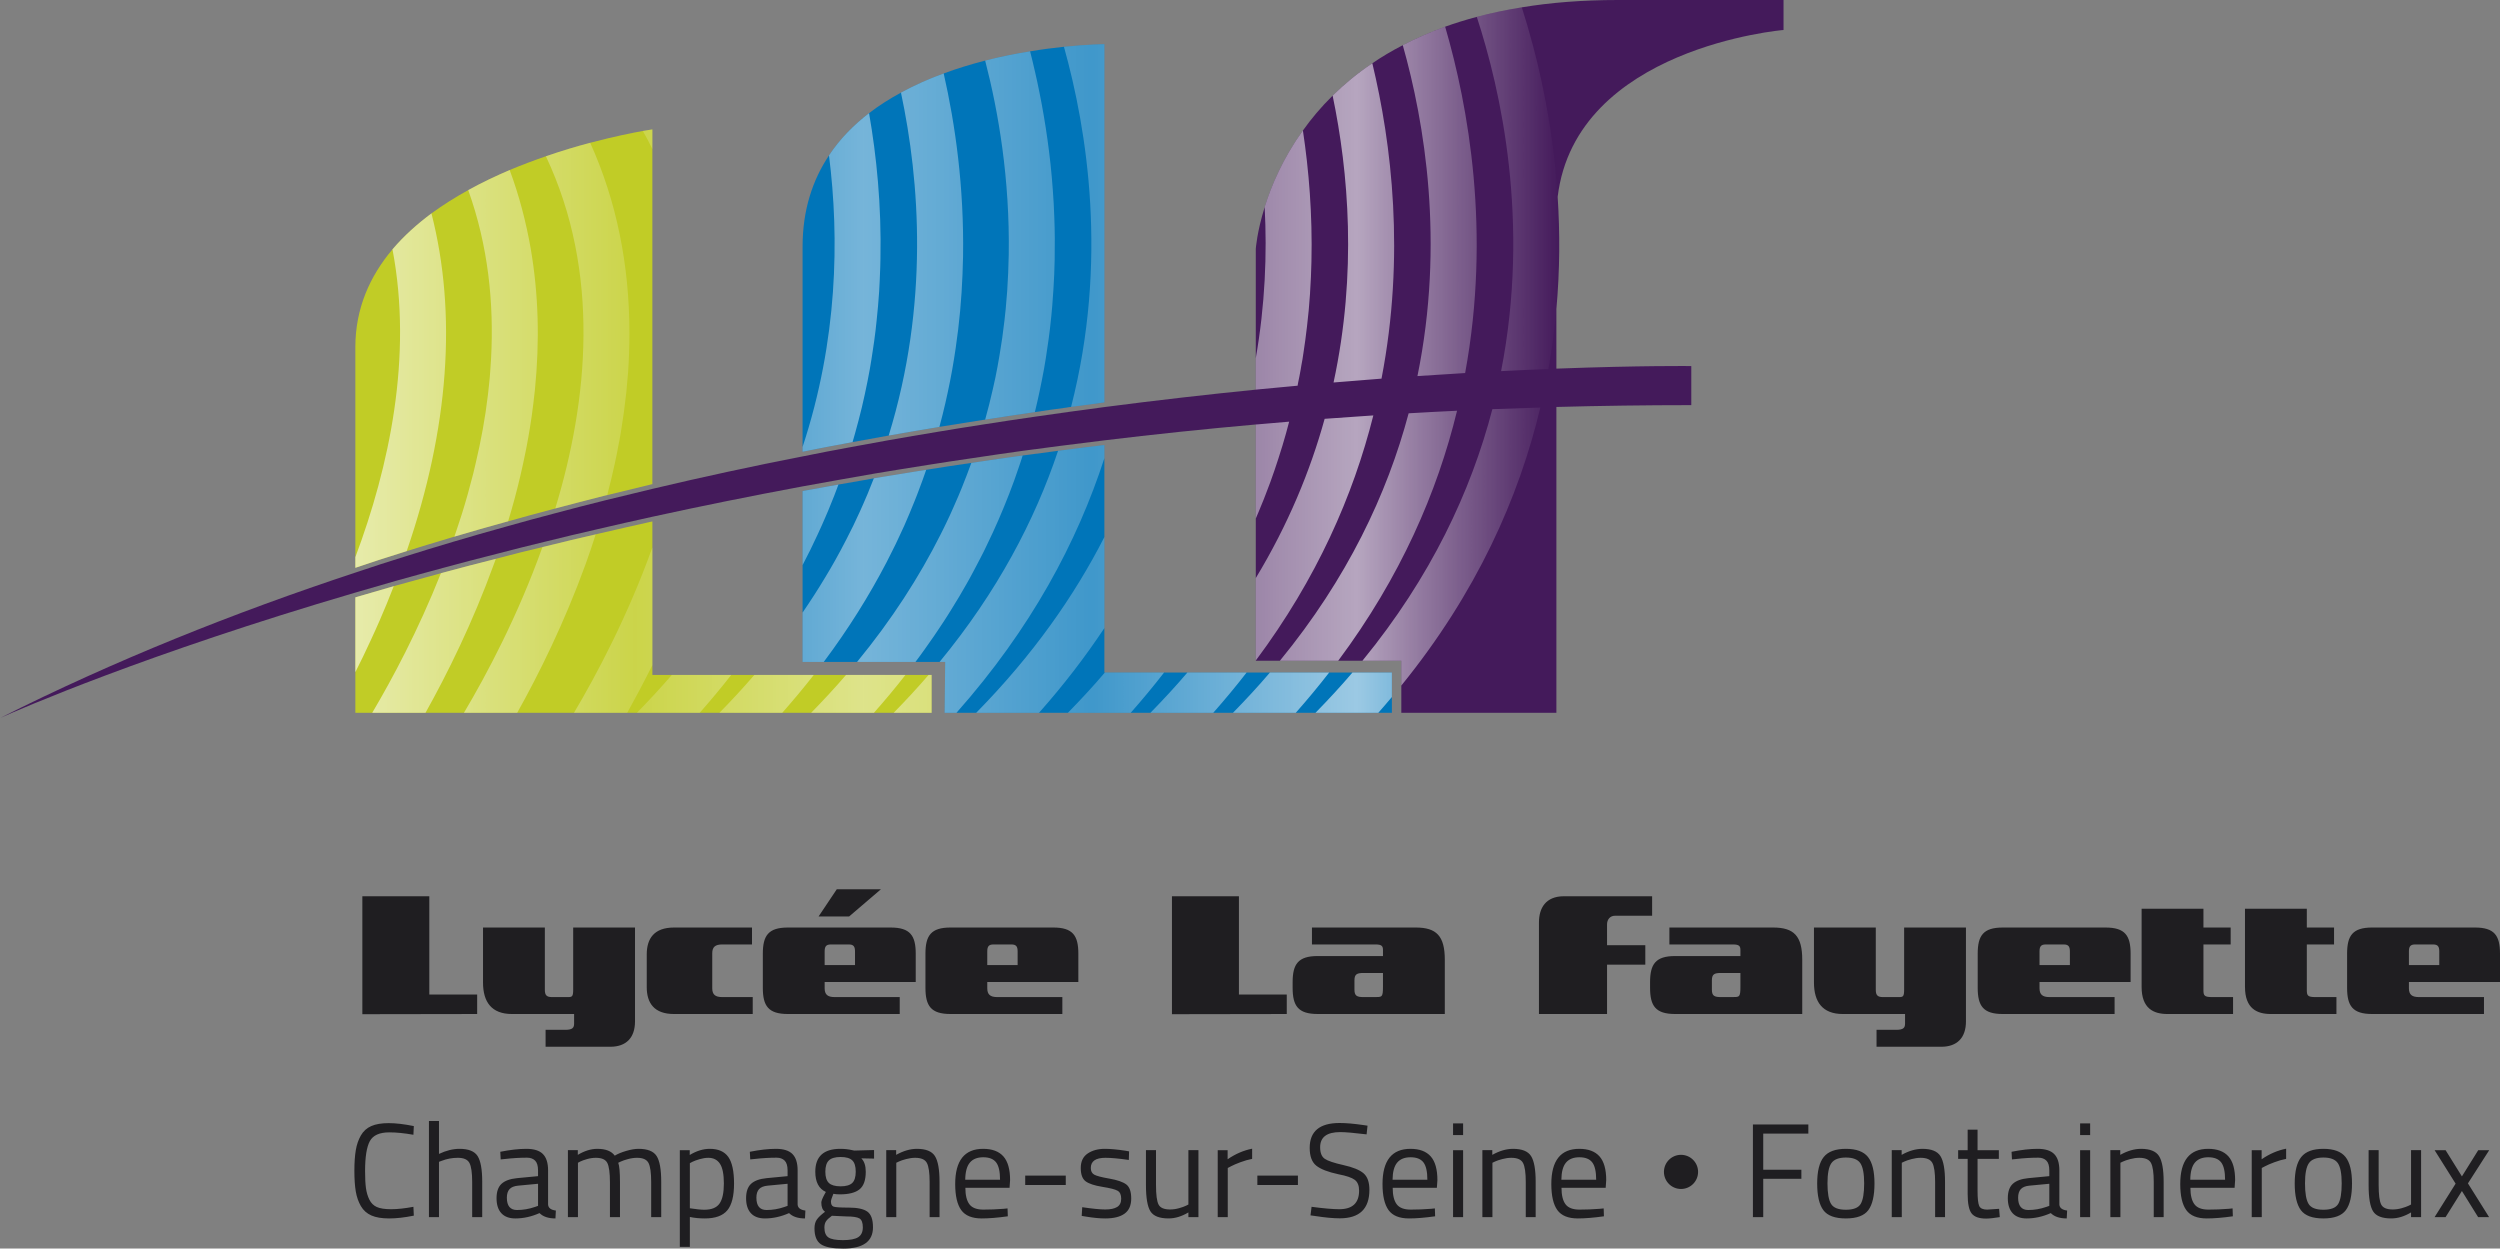
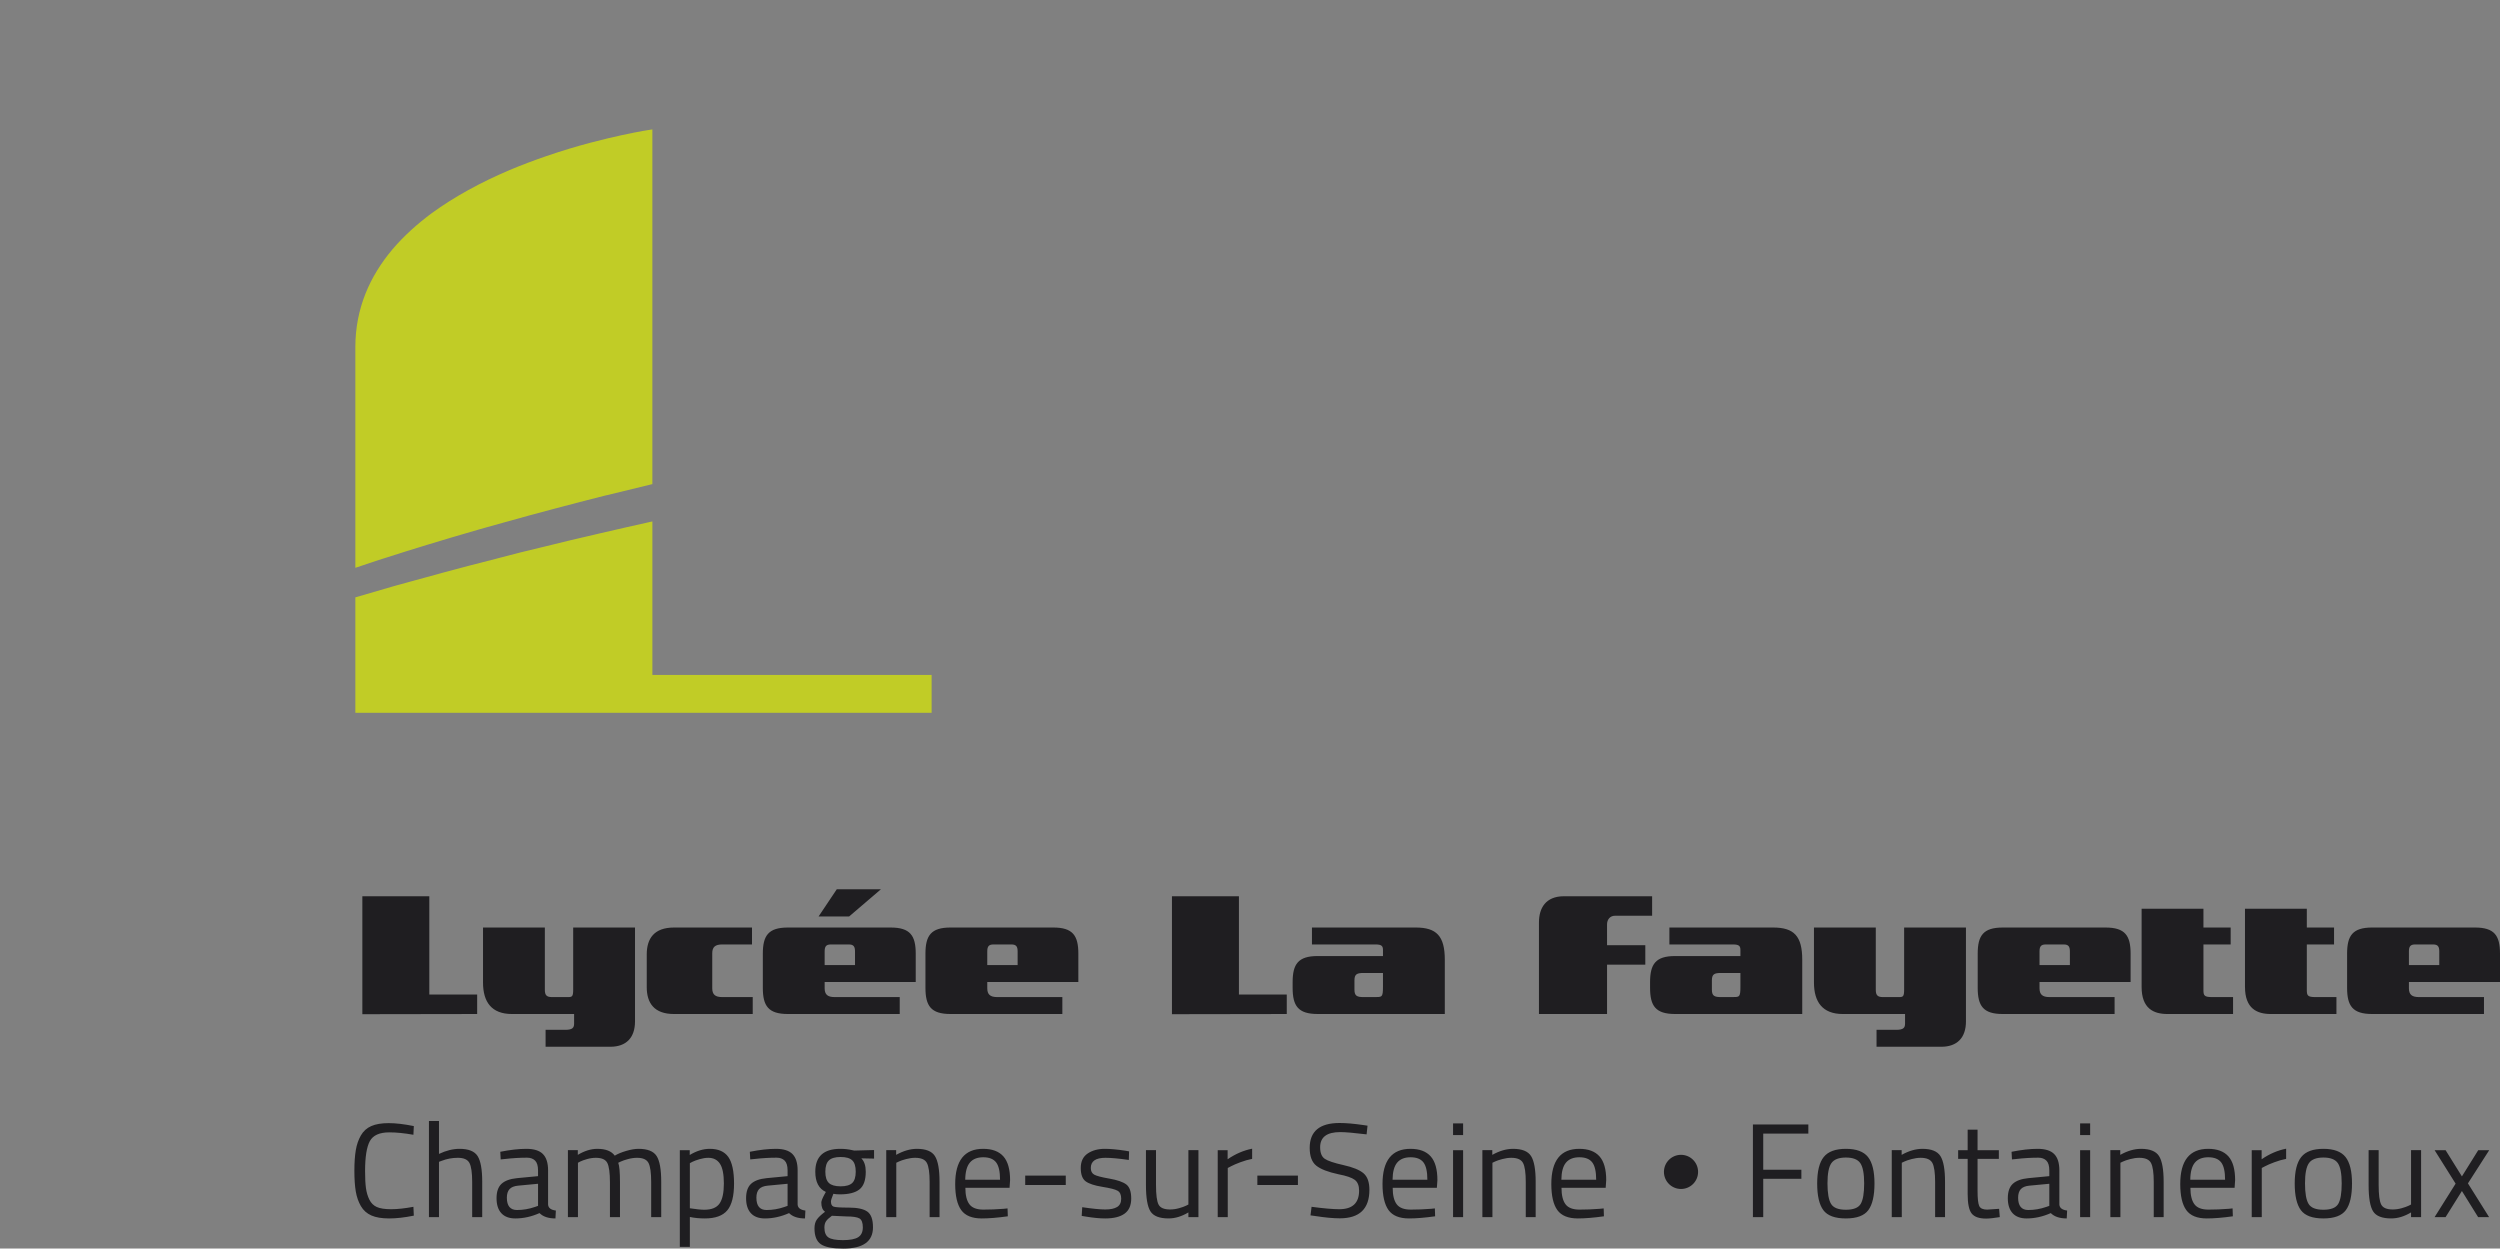
<svg xmlns="http://www.w3.org/2000/svg" version="1.1" id="Calque_1" x="0px" y="0px" width="600px" height="299.656px" viewBox="0 0 600 299.656" style="enable-background:new 0 0 600 299.656;" xml:space="preserve">
  <rect x="0" y="0" width="600" height="299.656" fill="#808080" stroke="none" />
-   <path style="fill:#441A5B;" d="M428.048,7.197V0h-39.748  c-8.495,0-16.154,0.616-23.065,1.761c-3.83,0.616-7.417,1.387-10.806,2.289  c-2.663,0.704-5.194,1.497-7.593,2.355c-3.675,1.343-7.065,2.817-10.168,4.446  c-2.619,1.342-5.062,2.795-7.307,4.336c-3.631,2.443-6.779,5.062-9.53,7.769  c-2.795,2.751-5.15,5.568-7.131,8.363c-4.798,6.669-7.571,13.227-9.178,18.377  v0.022c-1.871,5.986-2.135,10.014-2.135,10.014v33.784  c-11.489,1.144-23.637,2.531-36.336,4.182c-2.729,0.374-5.502,0.726-8.297,1.122  c-2.861,0.396-5.744,0.792-8.671,1.232c-3.94,0.572-7.945,1.167-11.973,1.805  c-3.609,0.55-7.263,1.144-10.96,1.761c-4.028,0.66-8.099,1.365-12.215,2.091  c-2.861,0.506-5.766,1.034-8.671,1.585c-3.852,0.704-7.747,1.453-11.643,2.245  c-11.863,2.311-23.902,4.908-36.05,7.791c-3.719,0.88-7.439,1.783-11.158,2.707  c-4.16,1.034-8.341,2.113-12.523,3.235c-3.763,0.99-7.527,2.003-11.312,3.081  c-4.314,1.188-8.649,2.443-12.963,3.719c-3.807,1.144-7.637,2.289-11.445,3.499  c-3.962,1.233-7.923,2.509-11.885,3.852c-29.117,9.618-57.905,21.128-85.284,34.906  c4.798-2.135,34.972-15.34,85.284-30.108c3.147-0.924,6.404-1.871,9.728-2.817  c3.675-1.012,7.439-2.069,11.312-3.103c4.248-1.144,8.627-2.311,13.117-3.433  c3.653-0.968,7.395-1.893,11.202-2.817c4.16-1.034,8.385-2.047,12.721-3.037  c4.314-1.012,8.715-2.003,13.205-2.993c11.466-2.509,23.505-4.952,36.05-7.285  c2.993-0.55,6.008-1.1,9.046-1.629c2.817-0.506,5.656-0.99,8.517-1.497  c4.116-0.682,8.275-1.365,12.501-2.025c3.565-0.572,7.197-1.122,10.85-1.651  c4.05-0.616,8.143-1.21,12.281-1.783c2.817-0.374,5.656-0.748,8.517-1.122  c3.543-0.462,7.131-0.902,10.718-1.343c11.797-1.43,23.923-2.707,36.336-3.807  v56.694h34.928v12.501h37.217c0,0,0-37.063,0-73.399  c10.63-0.286,21.415-0.44,32.375-0.44v-9.376c0,0-11.907-0.154-32.375,0.616  V74.169c0.858-9.442,0.858-18.465,0.308-26.917v-0.022  C378.198,11.356,428.048,7.197,428.048,7.197z" />
-   <path style="fill:#0075B9;" d="M265.051,161.412v-54.604c-3.543,0.418-7.087,0.858-10.586,1.32  l-0.528,0.066l-7.967,1.056c-0.176,0.022-0.352,0.044-0.528,0.066  c-3.962,0.55-7.879,1.1-11.731,1.695c-0.198,0.022-0.396,0.066-0.594,0.088  c-3.477,0.506-6.889,1.012-10.256,1.563c-0.198,0.022-0.374,0.066-0.572,0.088  c-4.028,0.638-8.011,1.277-11.929,1.937l-0.638,0.11l-2.905,0.528l-4.952,0.858  c-0.22,0.044-0.418,0.066-0.638,0.11c-2.817,0.506-5.634,1.012-8.407,1.519  c-0.066,0.022-0.132,0.022-0.198,0.044v29.162c0,7.439,0,11.841,0,11.841h34.224  l-0.132,12.215h107.336v-9.662H265.051z M204.615,106.104  c2.729-0.506,5.436-0.99,8.121-1.475c0.176-0.022,0.374-0.066,0.55-0.088  c3.94-0.704,7.835-1.365,11.687-2.003c0.154-0.022,0.33-0.044,0.484-0.088  c3.543-0.572,7.021-1.144,10.476-1.673c0.176-0.022,0.308-0.044,0.484-0.066  h0.022c3.852-0.616,7.725-1.188,11.489-1.739  c0.154-0.022,0.286-0.044,0.44-0.066c2.487-0.396,4.952-0.726,7.395-1.056  l0.836-0.132c0.154-0.022,0.308-0.044,0.462-0.066  c1.519-0.198,3.037-0.396,4.534-0.594l3.301-0.462  c0.044,0,0.11-0.022,0.154-0.022V10.608c0,0-3.829,0.022-9.706,0.616  c-2.399,0.264-5.15,0.594-8.121,1.1c-3.367,0.528-7.021,1.254-10.784,2.223  c-3.279,0.836-6.625,1.849-9.948,3.081c-3.499,1.277-6.955,2.795-10.256,4.6  c-2.685,1.453-5.26,3.081-7.659,4.93c-3.719,2.861-7.021,6.206-9.618,10.146  c-3.94,5.898-6.338,13.095-6.338,21.877v49.234  c3.829-0.77,7.659-1.519,11.444-2.201  C204.241,106.17,204.439,106.148,204.615,106.104z" />
  <path style="fill:#C1CC26;" d="M156.57,161.984V125.142c-4.402,0.99-8.738,1.959-12.963,2.949  c-0.22,0.044-0.418,0.088-0.638,0.154c-4.116,0.946-8.099,1.893-12.061,2.883  c-0.242,0.066-0.484,0.11-0.726,0.176c-3.565,0.836-7.065,1.717-10.454,2.619  c-0.242,0.066-0.484,0.132-0.726,0.198c-4.248,1.057-8.363,2.157-12.391,3.235  c-0.264,0.066-0.528,0.132-0.792,0.22c-2.553,0.682-5.04,1.365-7.483,2.047  l-3.037,0.836c-0.264,0.066-0.528,0.154-0.792,0.22  c-3.037,0.88-6.03,1.739-8.914,2.597c-0.11,0.022-0.198,0.066-0.308,0.088  v17.959c0,6.14,0,9.75,0,9.75h138.303v-9.09H156.57z M97.609,132.272  c3.235-1.012,6.515-2.003,9.75-2.971l0.946-0.286  c0.242-0.066,0.506-0.154,0.748-0.22c4.072-1.21,8.143-2.377,12.237-3.499  c0.22-0.066,0.44-0.132,0.66-0.176c3.565-1.012,7.109-1.981,10.652-2.905  c0.22-0.066,0.44-0.11,0.66-0.176c3.962-1.056,7.945-2.091,11.885-3.081  c0.198-0.044,0.374-0.088,0.572-0.132h0.022  c3.521-0.88,7.043-1.739,10.564-2.575c0.088-0.022,0.176-0.044,0.264-0.066  V31.054c0,0-0.814,0.11-2.289,0.374c-2.553,0.462-7.065,1.365-12.633,2.839  c-3.257,0.858-6.845,1.937-10.63,3.235c-2.817,0.968-5.744,2.069-8.693,3.301  c-3.323,1.43-6.691,3.015-9.948,4.82c-3.059,1.695-6.03,3.543-8.826,5.59  c-3.455,2.575-6.647,5.436-9.354,8.627C88.783,66.268,85.284,73.993,85.284,83.303  v52.975c3.653-1.255,7.439-2.487,11.555-3.763  C97.102,132.426,97.345,132.36,97.609,132.272z" />
  <linearGradient id="SVGID_1_" gradientUnits="userSpaceOnUse" x1="85.284" y1="86.417" x2="374.221" y2="86.417">
    <stop offset="0" style="stop-color:#FFFFFF" />
    <stop offset="0.232" style="stop-color:#FFFFFF;stop-opacity:0.268" />
    <stop offset="0.422" style="stop-color:#FFFFFF;stop-opacity:0.756" />
    <stop offset="0.612" style="stop-color:#FFFFFF;stop-opacity:0.409" />
    <stop offset="0.832" style="stop-color:#FFFFFF" />
    <stop offset="1" style="stop-color:#FFFFFF;stop-opacity:0" />
  </linearGradient>
-   <path style="opacity:0.61;fill:url(#SVGID_1_);" d="M97.609,132.272  c10.146-29.47,12.105-56.959,5.942-81.058c-3.455,2.575-6.647,5.436-9.354,8.628  c4.908,25.794-0.792,52.183-8.913,73.883v2.553  c3.654-1.255,7.439-2.487,11.555-3.764  C97.102,132.426,97.345,132.36,97.609,132.272z M94.505,140.68  c-3.037,0.88-6.03,1.739-8.914,2.597c-0.11,0.022-0.198,0.066-0.308,0.088  v17.959c1.232-2.421,2.465-4.974,3.697-7.659  c0.726-1.541,1.431-3.125,2.135-4.732  C92.283,146.27,93.405,143.519,94.505,140.68z M119.001,134.121  c-4.248,1.056-8.363,2.157-12.391,3.235c-0.264,0.066-0.528,0.132-0.792,0.22  c-5.458,13.777-11.709,25.42-16.485,33.497h12.787  c5.194-9.288,11.313-21.591,16.44-35.742  C118.715,134.935,118.869,134.517,119.001,134.121z M121.95,125.12  c1.1-3.631,2.069-7.219,2.905-10.784c0.242-0.99,0.462-1.959,0.66-2.927  c0.22-0.99,0.418-1.981,0.616-2.949c0.11-0.506,0.198-0.968,0.286-1.453  c0.154-0.726,0.286-1.431,0.396-2.157c0.132-0.748,0.264-1.497,0.374-2.223  c0.154-0.968,0.308-1.937,0.44-2.883c0.132-0.968,0.264-1.915,0.374-2.883  c0.132-0.946,0.22-1.893,0.33-2.861c0.022-0.132,0.044-0.242,0.044-0.374  c1.188-11.819,0.858-23.153-0.99-33.871c0-0.022,0-0.022,0-0.022  c-0.572-3.279-1.277-6.493-2.113-9.64c-0.836-3.169-1.827-6.251-2.949-9.288  c-3.323,1.431-6.691,3.015-9.948,4.82c4.776,13.315,6.206,27.071,5.48,40.496  c-0.044,0.99-0.11,1.981-0.198,2.949c-0.066,1.145-0.176,2.289-0.308,3.433  c-0.066,0.748-0.154,1.497-0.242,2.245c-0.66,5.59-1.673,11.092-2.949,16.462  c-0.176,0.814-0.374,1.629-0.572,2.421c-0.836,3.301-1.739,6.537-2.729,9.706  c-0.286,0.88-0.572,1.761-0.858,2.619c-0.308,0.946-0.616,1.893-0.946,2.839  c4.072-1.21,8.143-2.377,12.237-3.499  C121.51,125.23,121.73,125.164,121.95,125.12z M133.263,122.038  c3.962-1.057,7.945-2.091,11.885-3.081c0.198-0.044,0.374-0.088,0.572-0.132  h0.022c0.352-1.32,0.682-2.663,0.99-3.984  c0.198-0.836,0.396-1.673,0.572-2.509c0.22-0.88,0.396-1.739,0.572-2.619  c0.154-0.726,0.308-1.43,0.418-2.157c0.264-1.255,0.506-2.509,0.704-3.764  c0.264-1.607,0.506-3.213,0.726-4.798c0.22-1.629,0.418-3.235,0.594-4.842  c0.154-1.497,0.286-2.993,0.396-4.468c0.022-0.176,0.022-0.352,0.044-0.528  c0.088-1.453,0.176-2.905,0.22-4.336v-0.176  c0.066-1.563,0.088-3.103,0.088-4.644c0-16.462-3.125-31.825-9.42-45.734  c-3.257,0.858-6.845,1.937-10.63,3.235  C144.201,65.476,141.142,96.112,133.263,122.038z M142.969,128.245  c-4.116,0.947-8.099,1.893-12.061,2.883c-0.242,0.066-0.484,0.11-0.726,0.176  c-5.898,16.507-13.337,30.504-18.839,39.77h12.787  c5.194-9.288,11.313-21.591,16.44-35.742  C141.428,132.955,142.22,130.6,142.969,128.245z M156.57,131.392  c-5.92,16.485-13.337,30.438-18.817,39.682h12.787  c1.893-3.411,3.94-7.263,6.03-11.445V131.392z M156.57,31.054  c0,0-0.814,0.11-2.289,0.374c0.814,1.431,1.585,2.883,2.289,4.336V31.054z   M212.758,134.979c0.484-0.924,0.946-1.849,1.409-2.795  c0.506-0.968,0.968-1.959,1.431-2.949c0.506-1.034,0.968-2.069,1.43-3.081  c0.418-0.946,0.814-1.893,1.211-2.817c0.418-0.99,0.836-1.981,1.21-2.949  c0.396-0.99,0.792-1.959,1.145-2.949c0.594-1.563,1.166-3.125,1.695-4.688  c-4.028,0.638-8.011,1.277-11.929,1.937l-0.638,0.11  c-0.044,0.11-0.088,0.22-0.132,0.33c-0.462,1.188-0.946,2.377-1.431,3.565  c-0.066,0.132-0.11,0.264-0.176,0.396c-0.528,1.232-1.056,2.487-1.629,3.719  c-0.506,1.1-1.012,2.201-1.541,3.301c-0.55,1.144-1.122,2.267-1.717,3.411  c-0.836,1.629-1.717,3.279-2.641,4.93c-0.77,1.387-1.585,2.773-2.443,4.182  c-1.673,2.795-3.477,5.59-5.392,8.385c0,7.439,0,11.841,0,11.841h5.084  C203.647,150.914,208.621,142.925,212.758,134.979z M181.044,161.984  c-2.619,3.037-5.414,6.074-8.385,9.09h15.076  c2.663-3.015,5.194-6.052,7.571-9.09H181.044z M224.973,102.539  c0.154-0.022,0.33-0.044,0.484-0.088c0.264-0.946,0.506-1.915,0.748-2.861  c0.242-0.946,0.462-1.893,0.682-2.839c0.814-3.565,1.519-7.065,2.069-10.542  c0.154-0.858,0.286-1.717,0.396-2.575c0.902-6.074,1.43-12.017,1.651-17.761  c0.066-1.453,0.11-2.883,0.132-4.314c0.264-16.683-1.871-31.692-4.644-43.929  c-3.499,1.276-6.955,2.795-10.256,4.6c4.512,21.238,6.779,50.73-2.949,82.313  C217.226,103.837,221.122,103.177,224.973,102.539z M203.052,161.984  c-2.619,3.037-5.414,6.074-8.385,9.09h15.076  c2.663-3.015,5.194-6.052,7.571-9.09H203.052z M228.407,146.138  c1.232-1.981,2.421-3.94,3.521-5.92c0.594-1.034,1.167-2.069,1.717-3.125  c0.55-1.034,1.1-2.069,1.629-3.103c0.55-1.034,1.056-2.069,1.541-3.103  c0.506-1.034,0.99-2.069,1.475-3.103c0.484-1.034,0.946-2.069,1.387-3.103  c0.44-1.034,0.88-2.047,1.298-3.081c0.418-1.034,0.836-2.069,1.232-3.081  c0.814-2.069,1.541-4.116,2.223-6.14c0.352-1.034,0.704-2.047,1.012-3.059  c-3.962,0.55-7.879,1.1-11.731,1.695c-0.198,0.022-0.396,0.066-0.594,0.088  c-0.044,0.132-0.11,0.286-0.154,0.418c-0.308,0.836-0.616,1.695-0.946,2.531  c-0.374,0.99-0.77,1.981-1.166,2.971c-0.264,0.682-0.55,1.342-0.836,2.025  c-0.418,1.012-0.88,2.047-1.342,3.059c-0.44,1.012-0.902,2.025-1.409,3.059  c-0.484,1.012-0.968,2.047-1.497,3.059c-5.128,10.212-11.731,20.49-20.072,30.636  h14.02c0.77-1.034,1.541-2.069,2.267-3.103  c0.748-1.034,1.475-2.069,2.179-3.103c0.44-0.638,0.88-1.277,1.298-1.937  c0.33-0.462,0.638-0.924,0.924-1.387  C227.086,148.273,227.746,147.216,228.407,146.138z M241.37,74.125  c-0.088,0.902-0.176,1.805-0.286,2.685c-0.308,2.817-0.726,5.678-1.211,8.539  c-0.286,1.739-0.616,3.455-0.968,5.216c-0.198,0.924-0.396,1.871-0.616,2.795  c-0.55,2.443-1.167,4.886-1.849,7.351c3.852-0.616,7.725-1.189,11.489-1.739  c0.154-0.022,0.286-0.044,0.44-0.066c0.22-0.88,0.418-1.739,0.616-2.619  c0.198-0.88,0.396-1.761,0.572-2.619c0.198-0.858,0.374-1.739,0.528-2.597  c0.352-1.739,0.66-3.455,0.924-5.172c0.242-1.497,0.462-2.993,0.66-4.49  c0.132-0.858,0.242-1.717,0.33-2.597c0.11-1.012,0.22-2.047,0.33-3.059  c0.088-0.814,0.154-1.651,0.22-2.465c0.198-2.487,0.352-4.93,0.462-7.351  v-0.022c0.044-1.211,0.088-2.421,0.11-3.609  c0.066-3.477,0.044-6.889-0.088-10.212c-0.066-2.179-0.198-4.314-0.352-6.427  c0,0,0,0,0-0.022c-0.154-2.113-0.33-4.182-0.55-6.206  c-0.44-4.072-0.99-7.989-1.629-11.709c-0.308-1.849-0.66-3.675-1.012-5.436  c-0.352-1.761-0.704-3.477-1.1-5.128c-0.374-1.673-0.77-3.279-1.166-4.842  c-3.367,0.528-7.021,1.255-10.784,2.223c3.191,12.325,5.942,28.413,5.656,46.592  c-0.022,1.431-0.066,2.883-0.132,4.336  C241.854,68.315,241.656,71.22,241.37,74.125z M257.062,97.653  c1.519-0.198,3.037-0.396,4.534-0.594l3.301-0.462  c0.044,0,0.11-0.022,0.154-0.022V10.608c0,0-3.829,0.022-9.706,0.616  C260.935,31.208,265.997,62.857,257.062,97.653z M265.051,106.808  c-3.543,0.418-7.087,0.858-10.586,1.321l-0.528,0.066  c-5.59,16.683-14.592,33.871-28.435,50.664h1.342l-0.132,12.215h2.839  c17.893-20.182,29.008-41.024,35.5-61.118V106.808z M214.475,171.074h9.112v-9.09  h-0.726C220.241,165.021,217.446,168.059,214.475,171.074z M265.051,128.883  c-7.197,14.13-17.167,28.369-30.768,42.191h15.076  c5.964-6.713,11.158-13.513,15.692-20.336V128.883z M265.161,161.412  c-2.751,3.235-5.722,6.449-8.87,9.662h15.076  c2.839-3.213,5.502-6.427,8.011-9.662H265.161z M303.786,118.583  c0.77-1.937,1.475-3.896,2.135-5.832c0.33-0.924,0.638-1.871,0.924-2.795  c0.044-0.088,0.066-0.198,0.088-0.286c0.308-0.902,0.572-1.805,0.858-2.729  c0.572-1.915,1.122-3.829,1.607-5.744c-2.311,0.198-4.622,0.374-6.911,0.594  c-0.374,0.022-0.726,0.044-1.1,0.088v22.581  c0.484-1.1,0.924-2.201,1.365-3.279  C303.126,120.322,303.456,119.441,303.786,118.583z M311.401,92.569h0.022  c0.044-0.22,0.088-0.418,0.11-0.638c0.242-1.1,0.44-2.179,0.638-3.279  c0.066-0.308,0.11-0.616,0.154-0.946c0.198-0.968,0.352-1.937,0.484-2.883  c0.176-1.078,0.33-2.135,0.462-3.191c0.154-1.122,0.286-2.245,0.418-3.367  c0.154-1.255,0.286-2.509,0.396-3.742c0.022-0.352,0.066-0.704,0.088-1.078  c0.088-1.034,0.176-2.069,0.242-3.103v-0.088  c0.176-2.509,0.264-4.974,0.33-7.417c0.264-11.378-0.616-22.009-2.047-31.517  c-4.798,6.669-7.571,13.227-9.178,18.377v0.022  c0.594,11.202,0.11,23.439-2.135,36.27v7.527  c0.374-0.044,0.748-0.066,1.1-0.11  C305.525,93.119,308.474,92.833,311.401,92.569z M317.916,100.514  c-3.455,12.501-8.759,25.376-16.529,38.229v19.786  c14.68-19.676,23.417-39.704,28.215-58.829  C325.685,99.964,321.79,100.228,317.916,100.514z M320.051,91.798  c3.94-0.33,7.791-0.638,11.511-0.924c5.722-29.558,2.421-56.408-2.201-75.688  c-3.632,2.443-6.779,5.062-9.53,7.769C323.638,41.222,325.729,65.454,320.051,91.798  z M284.969,161.412c-2.751,3.235-5.722,6.449-8.87,9.662h15.076  c2.839-3.213,5.502-6.427,8.011-9.662H284.969z M307.176,158.573h13.997  c14.966-20.072,23.791-40.518,28.523-59.996  c-3.896,0.176-7.769,0.396-11.621,0.616  C332.926,118.539,323.374,138.831,307.176,158.573z M340.189,90.258  c3.962-0.264,7.791-0.506,11.445-0.726c6.228-33.827,0.792-63.979-4.798-83.127  c-3.676,1.342-7.065,2.817-10.168,4.446  C341.906,29.404,346.747,58.191,340.189,90.258z M304.777,161.412  c-2.751,3.235-5.722,6.449-8.87,9.662h15.076  c2.839-3.213,5.502-6.427,8.011-9.662H304.777z M315.715,171.074h15.076  c1.122-1.255,2.201-2.531,3.257-3.785v-5.876h-9.464  C321.834,164.647,318.862,167.86,315.715,171.074z M326.984,158.573h9.332v5.964  c18.069-22.251,28.215-45.096,33.365-66.73c-3.852,0.11-7.703,0.242-11.511,0.396  C353.042,117.857,343.446,138.479,326.984,158.573z M373.84,47.253V47.231  c-1.188-18.641-5.084-34.444-8.605-45.47c-3.829,0.616-7.417,1.387-10.806,2.289  c5.766,17.607,12.853,49.212,5.832,85.02c4.028-0.198,7.813-0.374,11.357-0.506  c0.858-4.886,1.497-9.684,1.915-14.394  C374.39,64.728,374.39,55.704,373.84,47.253z M161.236,161.984  c-2.619,3.037-5.414,6.074-8.385,9.09h15.076  c2.663-3.015,5.194-6.052,7.571-9.09H161.236z M204.615,106.104  c0.198-0.66,0.396-1.32,0.572-2.003c0.594-2.113,1.144-4.226,1.651-6.316  c0.506-2.113,0.946-4.182,1.365-6.273c0.198-0.968,0.374-1.937,0.55-2.905  c0.132-0.792,0.264-1.585,0.396-2.377c0.11-0.682,0.22-1.342,0.308-2.025  c0.264-1.651,0.484-3.301,0.682-4.952c0.088-0.748,0.176-1.497,0.242-2.245  c0.264-2.377,0.462-4.732,0.616-7.065c0.044-0.858,0.11-1.717,0.132-2.553  c0.066-1.1,0.11-2.201,0.132-3.301c0.022-0.66,0.044-1.321,0.044-1.981  c0.264-12.787-0.924-24.606-2.729-34.95c-3.719,2.861-7.021,6.206-9.618,10.146  c2.509,19.874,2.113,44.303-6.339,69.966v1.145  c3.829-0.77,7.659-1.519,11.445-2.201  C204.241,106.17,204.439,106.148,204.615,106.104z M196.208,128.333  c0.704-1.497,1.365-2.993,2.003-4.49c0.396-0.924,0.792-1.827,1.145-2.751  c0.286-0.682,0.572-1.386,0.836-2.069c0.352-0.902,0.704-1.827,1.034-2.729  c-2.817,0.506-5.634,1.012-8.407,1.519c-0.066,0.022-0.132,0.022-0.198,0.044  v17.761c0.638-1.21,1.255-2.421,1.849-3.632  C195.063,130.776,195.658,129.543,196.208,128.333z" />
  <path style="fill:#1F1E21;" d="M114.519,238.681H103.037v-23.582H86.963v28.308l27.556-0.045  V238.681z M137.784,243.362v2.295c0,0.971-0.352,1.502-2.119,1.502c0,0-2.208,0-4.725,0  v4.062h15.545c3.798,0,5.917-2.162,5.917-6.093v-22.522h-14.838  c0,2.341,0,1.324,0,3.931v10.996c0,1.633-0.265,1.767-1.237,1.767h-3.842  c-1.281,0-1.722-0.443-1.722-1.724v-14.97h-14.839c0,1.943,0,1.898,0,4.769v8.434  c0,4.638,2.031,7.553,6.934,7.553H137.784z M180.655,239.3h-7.331  c-1.678,0-2.385-0.619-2.385-2.121v-8.389c0-1.502,0.707-2.121,2.385-2.121h7.155  v-4.062h-18.725c-4.769,0-6.536,2.65-6.536,6.448v7.86  c0,3.798,1.767,6.448,6.536,6.448h18.901V239.3z M189.084,243.362h26.85v-4.062  h-15.633c-1.679,0-2.386-0.619-2.386-2.121v-1.5h21.86v-6.8  c0-4.329-1.325-6.272-6.006-6.272H189.084c-4.681,0-6.006,1.943-6.006,6.272v8.212  C183.078,241.419,184.403,243.362,189.084,243.362z M197.915,228.347  c0-1.193,0.354-1.679,1.502-1.679h4.284c1.148,0,1.501,0.486,1.501,1.679v3.269  h-7.287V228.347z M211.429,213.42h-10.598l-4.373,6.536h7.331L211.429,213.42z   M252.798,222.606H228.113c-4.681,0-6.006,1.943-6.006,6.272v8.212  c0,4.329,1.325,6.272,6.006,6.272h26.85v-4.062h-15.633  c-1.679,0-2.386-0.619-2.386-2.121v-1.5h21.86v-6.8  C258.805,224.549,257.48,222.606,252.798,222.606z M244.231,231.616h-7.287v-3.269  c0-1.193,0.354-1.679,1.502-1.679h4.284c1.148,0,1.501,0.486,1.501,1.679V231.616z   M308.825,238.681h-11.482v-23.582h-16.075v28.308l27.556-0.045V238.681z   M339.773,222.606h-24.906v4.062h15.279c1.457,0,1.767,0.398,1.767,1.326  c0,0.971,0,0.838,0,1.457h-15.677c-4.681,0-6.007,1.943-6.007,6.269v1.369  c0,4.329,1.326,6.272,6.007,6.272h30.516v-13.027  C346.751,224.637,344.763,222.606,339.773,222.606z M331.913,236.783  c0,2.648-0.221,2.517-2.207,2.517h-2.429c-1.59,0-2.209-0.267-2.209-1.767v-2.252  c0-1.502,0.619-1.767,2.209-1.767h4.636V236.783z M385.688,221.856  c0-1.193,0.75-2.076,1.898-2.076h8.922c0,0,0-3.445,0-4.681h-21.153  c-4.417,0-6.007,2.871-6.007,6.272v21.992c1.636,0,16.341,0,16.341,0v-11.836h9.184  v-4.681h-9.184V221.856z M432.538,243.362v-13.027c0-5.698-1.988-7.729-6.979-7.729  h-24.906v4.062h15.279c1.457,0,1.767,0.398,1.767,1.326c0,0.971,0,0.838,0,1.457  H402.023c-4.681,0-6.007,1.943-6.007,6.269v1.369c0,4.329,1.326,6.272,6.007,6.272  H432.538z M410.854,235.281c0-1.502,0.619-1.767,2.209-1.767h4.636v3.269  c0,2.648-0.221,2.517-2.207,2.517h-2.429c-1.59,0-2.209-0.267-2.209-1.767V235.281  z M455.093,247.16c0,0-2.207,0-4.726,0v4.062h15.546c3.798,0,5.917-2.162,5.917-6.093  v-22.522h-14.839c0,2.341,0,1.324,0,3.931v10.996c0,1.633-0.264,1.767-1.236,1.767  h-3.841c-1.281,0-1.724-0.443-1.724-1.724v-14.97h-14.839c0,1.943,0,1.898,0,4.769  v8.434c0,4.638,2.033,7.553,6.934,7.553h14.927v2.295  C457.212,246.629,456.859,247.16,455.093,247.16z M507.503,239.3h-15.632  c-1.679,0-2.386-0.619-2.386-2.121v-1.5h21.86v-6.8  c0-4.329-1.324-6.272-6.005-6.272h-24.687c-4.681,0-6.005,1.943-6.005,6.272v8.212  c0,4.329,1.324,6.272,6.005,6.272h26.849V239.3z M489.486,228.347  c0-1.193,0.355-1.679,1.502-1.679h4.284c1.148,0,1.5,0.486,1.5,1.679v3.269  h-7.286V228.347z M535.934,239.3h-0.497c0.015,0-0.043,0-0.157,0h-4.379  c-1.855,0-2.076-0.355-2.076-1.679v-10.953h6.536v-4.062h-6.536v-4.505h-14.839  v18.77c0,5.167,2.871,6.491,6.183,6.491H535.934V239.3z M544.98,243.362h15.765  v-4.062h-0.497c0.015,0-0.043,0-0.157,0h-4.379c-1.855,0-2.076-0.355-2.076-1.679  v-10.953h6.536v-4.062h-6.536v-4.505H538.797v18.77  C538.797,242.038,541.668,243.362,544.98,243.362z M593.995,222.606h-24.687  c-4.681,0-6.005,1.943-6.005,6.272v8.212c0,4.329,1.324,6.272,6.005,6.272h26.849  v-4.062h-15.632c-1.679,0-2.386-0.619-2.386-2.121v-1.5H600v-6.8  C600,224.549,598.676,222.606,593.995,222.606z M585.426,231.616h-7.286v-3.269  c0-1.193,0.355-1.679,1.502-1.679h4.284c1.148,0,1.5,0.486,1.5,1.679V231.616z   M93.435,271.767c1.693,0,3.62,0.193,5.784,0.578l0.097-2.087  c-2.314-0.471-4.328-0.707-6.041-0.707c-1.714,0-3.106,0.236-4.177,0.707  c-1.071,0.471-1.901,1.221-2.49,2.248c-0.589,1.027-0.996,2.212-1.221,3.551  c-0.225,1.339-0.337,2.994-0.337,4.965c0,1.971,0.113,3.613,0.337,4.93  s0.632,2.485,1.221,3.503c0.589,1.017,1.424,1.767,2.506,2.248  c1.081,0.481,2.501,0.722,4.258,0.722c1.756,0,3.738-0.224,5.944-0.673  l-0.097-2.121c-2.056,0.385-3.84,0.578-5.35,0.578  c-1.51,0-2.657-0.176-3.438-0.531c-0.782-0.352-1.377-0.941-1.783-1.767  c-0.407-0.823-0.68-1.752-0.82-2.779c-0.14-1.027-0.208-2.388-0.208-4.079  c0-3.385,0.379-5.779,1.14-7.183C89.521,272.47,91.079,271.767,93.435,271.767z   M110.303,275.72c-1.585,0-3.235,0.406-4.948,1.221v-7.903h-2.409v23.068h2.409  v-13.27l0.61-0.226c1.264-0.492,2.571-0.737,3.92-0.737  c1.413,0,2.34,0.413,2.779,1.236c0.438,0.825,0.659,2.351,0.659,4.578v8.419  h2.409v-8.483c0-2.955-0.37-5.012-1.108-6.168  C113.886,276.298,112.444,275.72,110.303,275.72z M131.541,289.118v-8.225  c0-1.777-0.413-3.084-1.237-3.92c-0.825-0.836-2.148-1.253-3.969-1.253  c-1.82,0-3.91,0.236-6.265,0.707l0.097,1.831l0.996-0.097  c1.842-0.213,3.619-0.32,5.333-0.32c0.814,0,1.456,0.234,1.928,0.705  c0.471,0.473,0.706,1.253,0.706,2.347v1.382l-5.044,0.481  c-1.691,0.172-2.935,0.625-3.727,1.365c-0.792,0.739-1.189,1.891-1.189,3.454  c0,1.565,0.386,2.764,1.156,3.598c0.772,0.836,1.896,1.253,3.374,1.253  c1.927,0,3.855-0.428,5.783-1.283c0.856,0.855,2.131,1.283,3.824,1.283  l0.097-1.896C132.225,290.382,131.605,289.911,131.541,289.118z M129.131,289.406  l-0.738,0.258c-1.414,0.492-2.849,0.739-4.306,0.739  c-1.628,0-2.442-0.987-2.442-2.957c0-0.898,0.214-1.584,0.643-2.055  c0.429-0.471,1.124-0.75,2.088-0.836l4.755-0.449V289.406z M153.261,275.72  c-0.858,0-1.847,0.165-2.972,0.499c-1.124,0.331-2.04,0.711-2.747,1.139  c-0.793-1.092-2.185-1.638-4.177-1.638c-1.521,0-3.084,0.481-4.691,1.446v-1.126  h-2.377v16.066h2.409v-13.044l0.546-0.29c0.386-0.193,0.937-0.391,1.655-0.593  c0.718-0.204,1.419-0.305,2.104-0.305c1.414,0,2.33,0.413,2.748,1.236  c0.417,0.825,0.627,2.394,0.627,4.707v8.29h2.409v-8.354  c0-2.42-0.14-3.983-0.418-4.69l0.61-0.29  c0.407-0.193,0.985-0.391,1.736-0.593c0.749-0.204,1.478-0.305,2.185-0.305  c1.392,0,2.302,0.413,2.731,1.236c0.429,0.825,0.643,2.351,0.643,4.578v8.419  h2.41v-8.483c0-2.977-0.37-5.038-1.109-6.184  C156.843,276.293,155.402,275.72,153.261,275.72z M170.354,275.72  c-1.585,0-3.192,0.492-4.82,1.479v-1.158h-2.377v23.199h2.409v-7.166  c1.093,0.236,2.292,0.352,3.599,0.352c2.506,0,4.3-0.647,5.382-1.943  c1.081-1.296,1.622-3.432,1.622-6.409s-0.46-5.115-1.381-6.411  C173.867,276.369,172.388,275.72,170.354,275.72z M172.683,288.86  c-0.695,0.987-1.911,1.479-3.646,1.479c-0.793,0-1.949-0.118-3.47-0.355v-10.826  l0.61-0.322c0.429-0.213,1.012-0.428,1.752-0.643  c0.738-0.213,1.429-0.32,2.072-0.32c1.221,0,2.147,0.471,2.779,1.412  c0.632,0.944,0.948,2.528,0.948,4.756  C173.727,286.268,173.379,287.876,172.683,288.86z M191.431,289.118v-8.225  c0-1.777-0.413-3.084-1.237-3.92c-0.825-0.836-2.148-1.253-3.969-1.253  s-3.91,0.236-6.265,0.707l0.097,1.831l0.996-0.097  c1.842-0.213,3.619-0.32,5.333-0.32c0.814,0,1.456,0.234,1.928,0.705  c0.471,0.473,0.706,1.253,0.706,2.347v1.382l-5.044,0.481  c-1.691,0.172-2.935,0.625-3.727,1.365c-0.792,0.739-1.189,1.891-1.189,3.454  c0,1.565,0.386,2.764,1.156,3.598c0.772,0.836,1.896,1.253,3.374,1.253  c1.927,0,3.855-0.428,5.783-1.283c0.856,0.855,2.131,1.283,3.824,1.283  l0.097-1.896C192.115,290.382,191.495,289.911,191.431,289.118z M189.02,289.406  l-0.738,0.258c-1.414,0.492-2.849,0.739-4.306,0.739  c-1.628,0-2.442-0.987-2.442-2.957c0-0.898,0.214-1.584,0.643-2.055  c0.429-0.471,1.124-0.75,2.088-0.836l4.755-0.449V289.406z M204.539,276.04  c-0.878-0.213-1.831-0.32-2.86-0.32c-4.005,0-6.008,1.831-6.008,5.494  c0,2.463,0.846,4.082,2.538,4.853l-0.289,0.514  c-0.535,0.984-0.803,1.659-0.803,2.025c0,1.07,0.3,1.81,0.899,2.216  c-0.921,0.686-1.574,1.3-1.96,1.848c-0.386,0.546-0.578,1.257-0.578,2.136  c0,1.842,0.508,3.11,1.526,3.806c1.018,0.696,2.811,1.045,5.382,1.045  c4.755,0,7.132-1.702,7.132-5.109c0-1.863-0.449-3.116-1.349-3.759  s-2.378-0.963-4.434-0.963c-2.057,0-3.288-0.082-3.696-0.243  c-0.406-0.159-0.61-0.572-0.61-1.236c0-0.277,0.193-0.888,0.579-1.831  c0.471,0.086,0.995,0.129,1.574,0.129c2.141,0,3.711-0.402,4.707-1.206  s1.494-2.212,1.494-4.226c0-1.434-0.354-2.506-1.061-3.213l3.053,0.064v-2.057  l-4.755,0.129L204.539,276.04z M199.656,291.786l3.47,0.159  c1.563,0,2.612,0.161,3.149,0.481c0.535,0.322,0.803,1.034,0.803,2.139  c0,1.103-0.37,1.889-1.108,2.36c-0.739,0.471-1.96,0.707-3.663,0.707  c-1.702,0-2.87-0.219-3.502-0.658c-0.632-0.441-0.948-1.227-0.948-2.362  c0-0.6,0.124-1.092,0.37-1.479C198.472,292.748,198.949,292.299,199.656,291.786z   M204.539,283.913c-0.557,0.535-1.488,0.804-2.795,0.804  c-1.307,0-2.244-0.269-2.811-0.804c-0.567-0.535-0.851-1.436-0.851-2.7  c0-1.264,0.284-2.169,0.851-2.715s1.505-0.819,2.811-0.819  c1.307,0,2.238,0.269,2.795,0.804c0.557,0.535,0.836,1.44,0.836,2.715  C205.375,282.473,205.096,283.378,204.539,283.913z M220.057,275.72  c-1.585,0-3.244,0.481-4.98,1.446v-1.126h-2.377v16.066h2.409v-13.044  l0.61-0.29c0.407-0.193,0.991-0.391,1.752-0.593  c0.76-0.204,1.483-0.305,2.169-0.305c1.435,0,2.372,0.413,2.811,1.236  c0.438,0.825,0.659,2.351,0.659,4.578v8.419h2.377v-8.483  c0-2.955-0.37-5.012-1.108-6.168C223.64,276.298,222.199,275.72,220.057,275.72z   M235.962,275.72c-4.477,0-6.715,2.818-6.715,8.451  c0,2.826,0.481,4.909,1.445,6.248c0.964,1.339,2.603,2.007,4.917,2.007  c1.734,0,3.824-0.17,6.265-0.514l-0.064-1.896l-0.932,0.097  c-1.65,0.129-3.272,0.193-4.868,0.193c-1.596,0-2.715-0.428-3.357-1.285  c-0.643-0.858-0.964-2.175-0.964-3.953h10.604l0.128-1.831  c0-2.592-0.535-4.492-1.607-5.702S238.125,275.72,235.962,275.72z M231.656,283.141  c0.021-1.885,0.391-3.256,1.109-4.112c0.717-0.858,1.788-1.285,3.213-1.285  c1.424,0,2.452,0.406,3.084,1.221c0.632,0.815,0.948,2.205,0.948,4.176H231.656z   M246.05,284.394h9.735v-2.248h-9.735V284.394z M266.259,282.868  c-1.908-0.331-3.128-0.653-3.663-0.963c-0.535-0.312-0.803-0.84-0.803-1.59  c0-1.629,1.167-2.442,3.502-2.442c1.37,0,3.244,0.17,5.623,0.514l0.064-2.057  l-0.899-0.161c-1.972-0.299-3.61-0.449-4.917-0.449  c-1.65,0-3.025,0.374-4.129,1.124c-1.104,0.75-1.655,1.906-1.655,3.471  c0,1.563,0.397,2.635,1.19,3.213c0.792,0.578,2.131,1.017,4.016,1.318  c1.885,0.299,3.106,0.615,3.662,0.948c0.557,0.331,0.836,0.963,0.836,1.894  c0,0.933-0.327,1.597-0.98,1.992c-0.653,0.398-1.601,0.595-2.844,0.595  c-1.242,0-3.084-0.183-5.527-0.546l-0.128,2.087l0.964,0.161  c1.799,0.301,3.363,0.449,4.691,0.449c2.034,0,3.582-0.385,4.642-1.156  c1.061-0.769,1.59-1.98,1.59-3.63c0-1.648-0.397-2.773-1.189-3.374  C269.515,283.668,268.165,283.201,266.259,282.868z M285.216,289.086l-0.578,0.288  c-0.386,0.193-0.944,0.391-1.671,0.595c-0.729,0.204-1.445,0.305-2.153,0.305  c-1.436,0-2.357-0.395-2.763-1.189c-0.407-0.793-0.61-2.356-0.61-4.692v-8.354  h-2.41v8.387c0,3.063,0.359,5.163,1.077,6.297  c0.717,1.137,2.169,1.702,4.353,1.702c1.564,0,3.149-0.481,4.755-1.444v1.124  h2.409v-16.066h-2.409V289.086z M294.63,276.04h-2.377v16.066h2.409v-11.791  l0.803-0.419c0.515-0.277,1.258-0.6,2.233-0.963  c0.975-0.363,1.911-0.632,2.813-0.804v-2.442  c-2.058,0.406-4.018,1.253-5.882,2.538V276.04z M301.765,284.394h9.734v-2.248  h-9.734V284.394z M322.439,279.623c-2.259-0.503-3.759-1.006-4.498-1.509  c-0.737-0.503-1.107-1.431-1.107-2.779c0-2.422,1.605-3.632,4.819-3.632  c1.242,0,3.353,0.183,6.33,0.546l0.226-2.087l-1.094-0.161  c-2.184-0.32-4.058-0.481-5.623-0.481c-4.776,0-7.164,1.992-7.164,5.975  c0,1.992,0.524,3.411,1.573,4.258c1.049,0.847,2.828,1.537,5.335,2.072  c1.906,0.365,3.207,0.81,3.903,1.335c0.696,0.524,1.045,1.386,1.045,2.586  c0,2.977-1.586,4.466-4.756,4.466c-1.52,0-3.738-0.193-6.65-0.578l-0.258,2.057  l1.156,0.159c2.358,0.365,4.318,0.548,5.88,0.548  c4.735,0,7.101-2.283,7.101-6.845c0-1.842-0.471-3.164-1.414-3.968  S324.7,280.128,322.439,279.623z M338.52,275.72c-4.477,0-6.717,2.818-6.717,8.451  c0,2.826,0.484,4.909,1.446,6.248c0.965,1.339,2.603,2.007,4.915,2.007  c1.737,0,3.824-0.17,6.265-0.514l-0.062-1.896l-0.933,0.097  c-1.651,0.129-3.271,0.193-4.868,0.193c-1.595,0-2.715-0.428-3.357-1.285  s-0.963-2.175-0.963-3.953h10.602l0.129-1.831c0-2.592-0.537-4.492-1.608-5.702  S340.682,275.72,338.52,275.72z M334.215,283.141  c0.019-1.885,0.389-3.256,1.107-4.112c0.718-0.858,1.788-1.285,3.213-1.285  s2.452,0.406,3.084,1.221s0.948,2.205,0.948,4.176H334.215z M348.735,272.41h2.411  v-2.794h-2.411V272.41z M348.735,292.106h2.411v-16.066h-2.411V292.106z M363.131,275.72  c-1.586,0-3.245,0.481-4.98,1.446v-1.126h-2.379v16.066h2.411v-13.044l0.61-0.29  c0.406-0.193,0.989-0.391,1.75-0.593c0.761-0.204,1.483-0.305,2.169-0.305  c1.436,0,2.373,0.413,2.811,1.236c0.441,0.825,0.66,2.351,0.66,4.578v8.419  h2.377v-8.483c0-2.955-0.37-5.012-1.109-6.168  C366.714,276.298,365.272,275.72,363.131,275.72z M379.034,275.72  c-4.477,0-6.717,2.818-6.717,8.451c0,2.826,0.484,4.909,1.446,6.248  c0.965,1.339,2.603,2.007,4.915,2.007c1.737,0,3.824-0.17,6.265-0.514  l-0.062-1.896l-0.933,0.097c-1.651,0.129-3.271,0.193-4.868,0.193  c-1.595,0-2.715-0.428-3.357-1.285s-0.963-2.175-0.963-3.953h10.602l0.129-1.831  c0-2.592-0.537-4.492-1.608-5.702S381.196,275.72,379.034,275.72z M374.729,283.141  c0.019-1.885,0.389-3.256,1.107-4.112c0.718-0.858,1.788-1.285,3.213-1.285  c1.425,0,2.452,0.406,3.084,1.221s0.948,2.205,0.948,4.176H374.729z   M420.7,292.106h2.476v-9.188h9.156v-2.186h-9.156v-8.675h10.826v-2.186h-13.302  V292.106z M443.014,275.72c-2.495,0-4.268,0.653-5.317,1.96  c-1.049,1.307-1.573,3.426-1.573,6.362c0,2.934,0.492,5.066,1.477,6.394  c0.987,1.328,2.785,1.99,5.399,1.99c2.614,0,4.413-0.662,5.397-1.99  c0.987-1.328,1.479-3.46,1.479-6.394c0-2.936-0.52-5.055-1.558-6.362  C447.276,276.373,445.509,275.72,443.014,275.72z M446.564,288.942  c-0.557,0.931-1.741,1.397-3.551,1.397s-2.998-0.471-3.566-1.414  c-0.567-0.941-0.851-2.586-0.851-4.933c0-2.345,0.316-3.961,0.948-4.851  c0.632-0.888,1.788-1.333,3.469-1.333c1.683,0,2.833,0.445,3.454,1.333  c0.621,0.89,0.933,2.513,0.933,4.868S447.121,288.009,446.564,288.942z   M461.377,275.72c-1.586,0-3.245,0.481-4.98,1.446v-1.126h-2.377v16.066h2.409  v-13.044l0.61-0.29c0.406-0.193,0.991-0.391,1.752-0.593  c0.759-0.204,1.483-0.305,2.169-0.305c1.434,0,2.371,0.413,2.811,1.236  c0.438,0.825,0.658,2.351,0.658,4.578v8.419h2.377v-8.483  c0-2.955-0.37-5.012-1.107-6.168C464.96,276.298,463.518,275.72,461.377,275.72z   M476.927,290.307c-1.006,0-1.644-0.29-1.911-0.868  c-0.269-0.578-0.402-1.788-0.402-3.63v-7.679h5.109v-2.089h-5.109v-4.915h-2.377  v4.915h-2.283v2.089h2.283v8.451c0,2.291,0.32,3.845,0.963,4.658  c0.643,0.815,1.799,1.221,3.471,1.221c0.748,0,1.842-0.116,3.278-0.352  l-0.161-1.992L476.927,290.307z M494.246,289.118v-8.225  c0-1.777-0.413-3.084-1.238-3.92c-0.825-0.836-2.147-1.253-3.968-1.253  c-1.82,0-3.91,0.236-6.265,0.707l0.097,1.831l0.995-0.097  c1.842-0.213,3.619-0.32,5.335-0.32c0.812,0,1.455,0.234,1.928,0.705  c0.471,0.473,0.705,1.253,0.705,2.347v1.382l-5.044,0.481  c-1.691,0.172-2.934,0.625-3.727,1.365c-0.791,0.739-1.189,1.891-1.189,3.454  c0,1.565,0.387,2.764,1.156,3.598c0.772,0.836,1.896,1.253,3.374,1.253  c1.928,0,3.856-0.428,5.784-1.283c0.855,0.855,2.13,1.283,3.824,1.283  l0.097-1.896C494.93,290.382,494.311,289.911,494.246,289.118z M491.835,289.406  l-0.737,0.258c-1.414,0.492-2.85,0.739-4.307,0.739  c-1.627,0-2.442-0.987-2.442-2.957c0-0.898,0.215-1.584,0.643-2.055  c0.43-0.471,1.124-0.75,2.089-0.836l4.754-0.449V289.406z M499.226,292.106h2.409  v-16.066h-2.409V292.106z M499.226,272.41h2.409v-2.794h-2.409V272.41z   M513.844,275.72c-1.584,0-3.243,0.481-4.98,1.446v-1.126h-2.377v16.066h2.409  v-13.044l0.61-0.29c0.408-0.193,0.991-0.391,1.752-0.593  c0.761-0.204,1.483-0.305,2.169-0.305c1.436,0,2.373,0.413,2.811,1.236  c0.438,0.825,0.66,2.351,0.66,4.578v8.419h2.377v-8.483  c0-2.955-0.37-5.012-1.109-6.168C517.426,276.298,515.986,275.72,513.844,275.72z   M529.974,275.72c-4.477,0-6.716,2.818-6.716,8.451  c0,2.826,0.481,4.909,1.446,6.248c0.963,1.339,2.603,2.007,4.915,2.007  c1.734,0,3.824-0.17,6.265-0.514l-0.065-1.896l-0.931,0.097  c-1.651,0.129-3.273,0.193-4.868,0.193c-1.597,0-2.715-0.428-3.357-1.285  s-0.965-2.175-0.965-3.953h10.605l0.127-1.831c0-2.592-0.535-4.492-1.606-5.702  C533.752,276.326,532.136,275.72,529.974,275.72z M525.667,283.141  c0.022-1.885,0.391-3.256,1.109-4.112c0.718-0.858,1.788-1.285,3.213-1.285  s2.452,0.406,3.084,1.221s0.948,2.205,0.948,4.176H525.667z M542.792,276.04  h-2.377v16.066h2.409v-11.791l0.804-0.419c0.514-0.277,1.257-0.6,2.233-0.963  c0.974-0.363,1.911-0.632,2.811-0.804v-2.442  c-2.057,0.406-4.017,1.253-5.88,2.538V276.04z M557.62,275.72  c-2.495,0-4.268,0.653-5.317,1.96s-1.573,3.426-1.573,6.362  c0,2.934,0.492,5.066,1.477,6.394c0.987,1.328,2.786,1.99,5.399,1.99  s4.412-0.662,5.397-1.99c0.987-1.328,1.479-3.46,1.479-6.394  c0-2.936-0.52-5.055-1.558-6.362C561.882,276.373,560.116,275.72,557.62,275.72z   M561.171,288.942c-0.557,0.931-1.741,1.397-3.551,1.397s-2.998-0.471-3.566-1.414  c-0.567-0.941-0.851-2.586-0.851-4.933c0-2.345,0.316-3.961,0.948-4.851  c0.632-0.888,1.788-1.333,3.469-1.333c1.683,0,2.833,0.445,3.454,1.333  c0.621,0.89,0.933,2.513,0.933,4.868S561.728,288.009,561.171,288.942z   M578.651,289.086l-0.578,0.288c-0.387,0.193-0.944,0.391-1.672,0.595  c-0.729,0.204-1.444,0.305-2.151,0.305c-1.436,0-2.358-0.395-2.764-1.189  c-0.406-0.793-0.61-2.356-0.61-4.692v-8.354h-2.409v8.387  c0,3.063,0.359,5.163,1.077,6.297c0.716,1.137,2.169,1.702,4.352,1.702  c1.565,0,3.149-0.481,4.756-1.444v1.124h2.409v-16.066h-2.409V289.086z   M594.779,276.04l-3.92,6.297l-3.92-6.297h-2.635l5.044,8.034l-5.044,8.032  h2.635l3.92-6.265l3.888,6.265h2.633l-5.077-8.096l5.109-7.97H594.779z   M403.443,277.158c-2.263,0-4.098,1.835-4.098,4.098  c0,2.263,1.835,4.098,4.098,4.098c2.263,0,4.098-1.835,4.098-4.098  C407.542,278.993,405.707,277.158,403.443,277.158z" />
</svg>